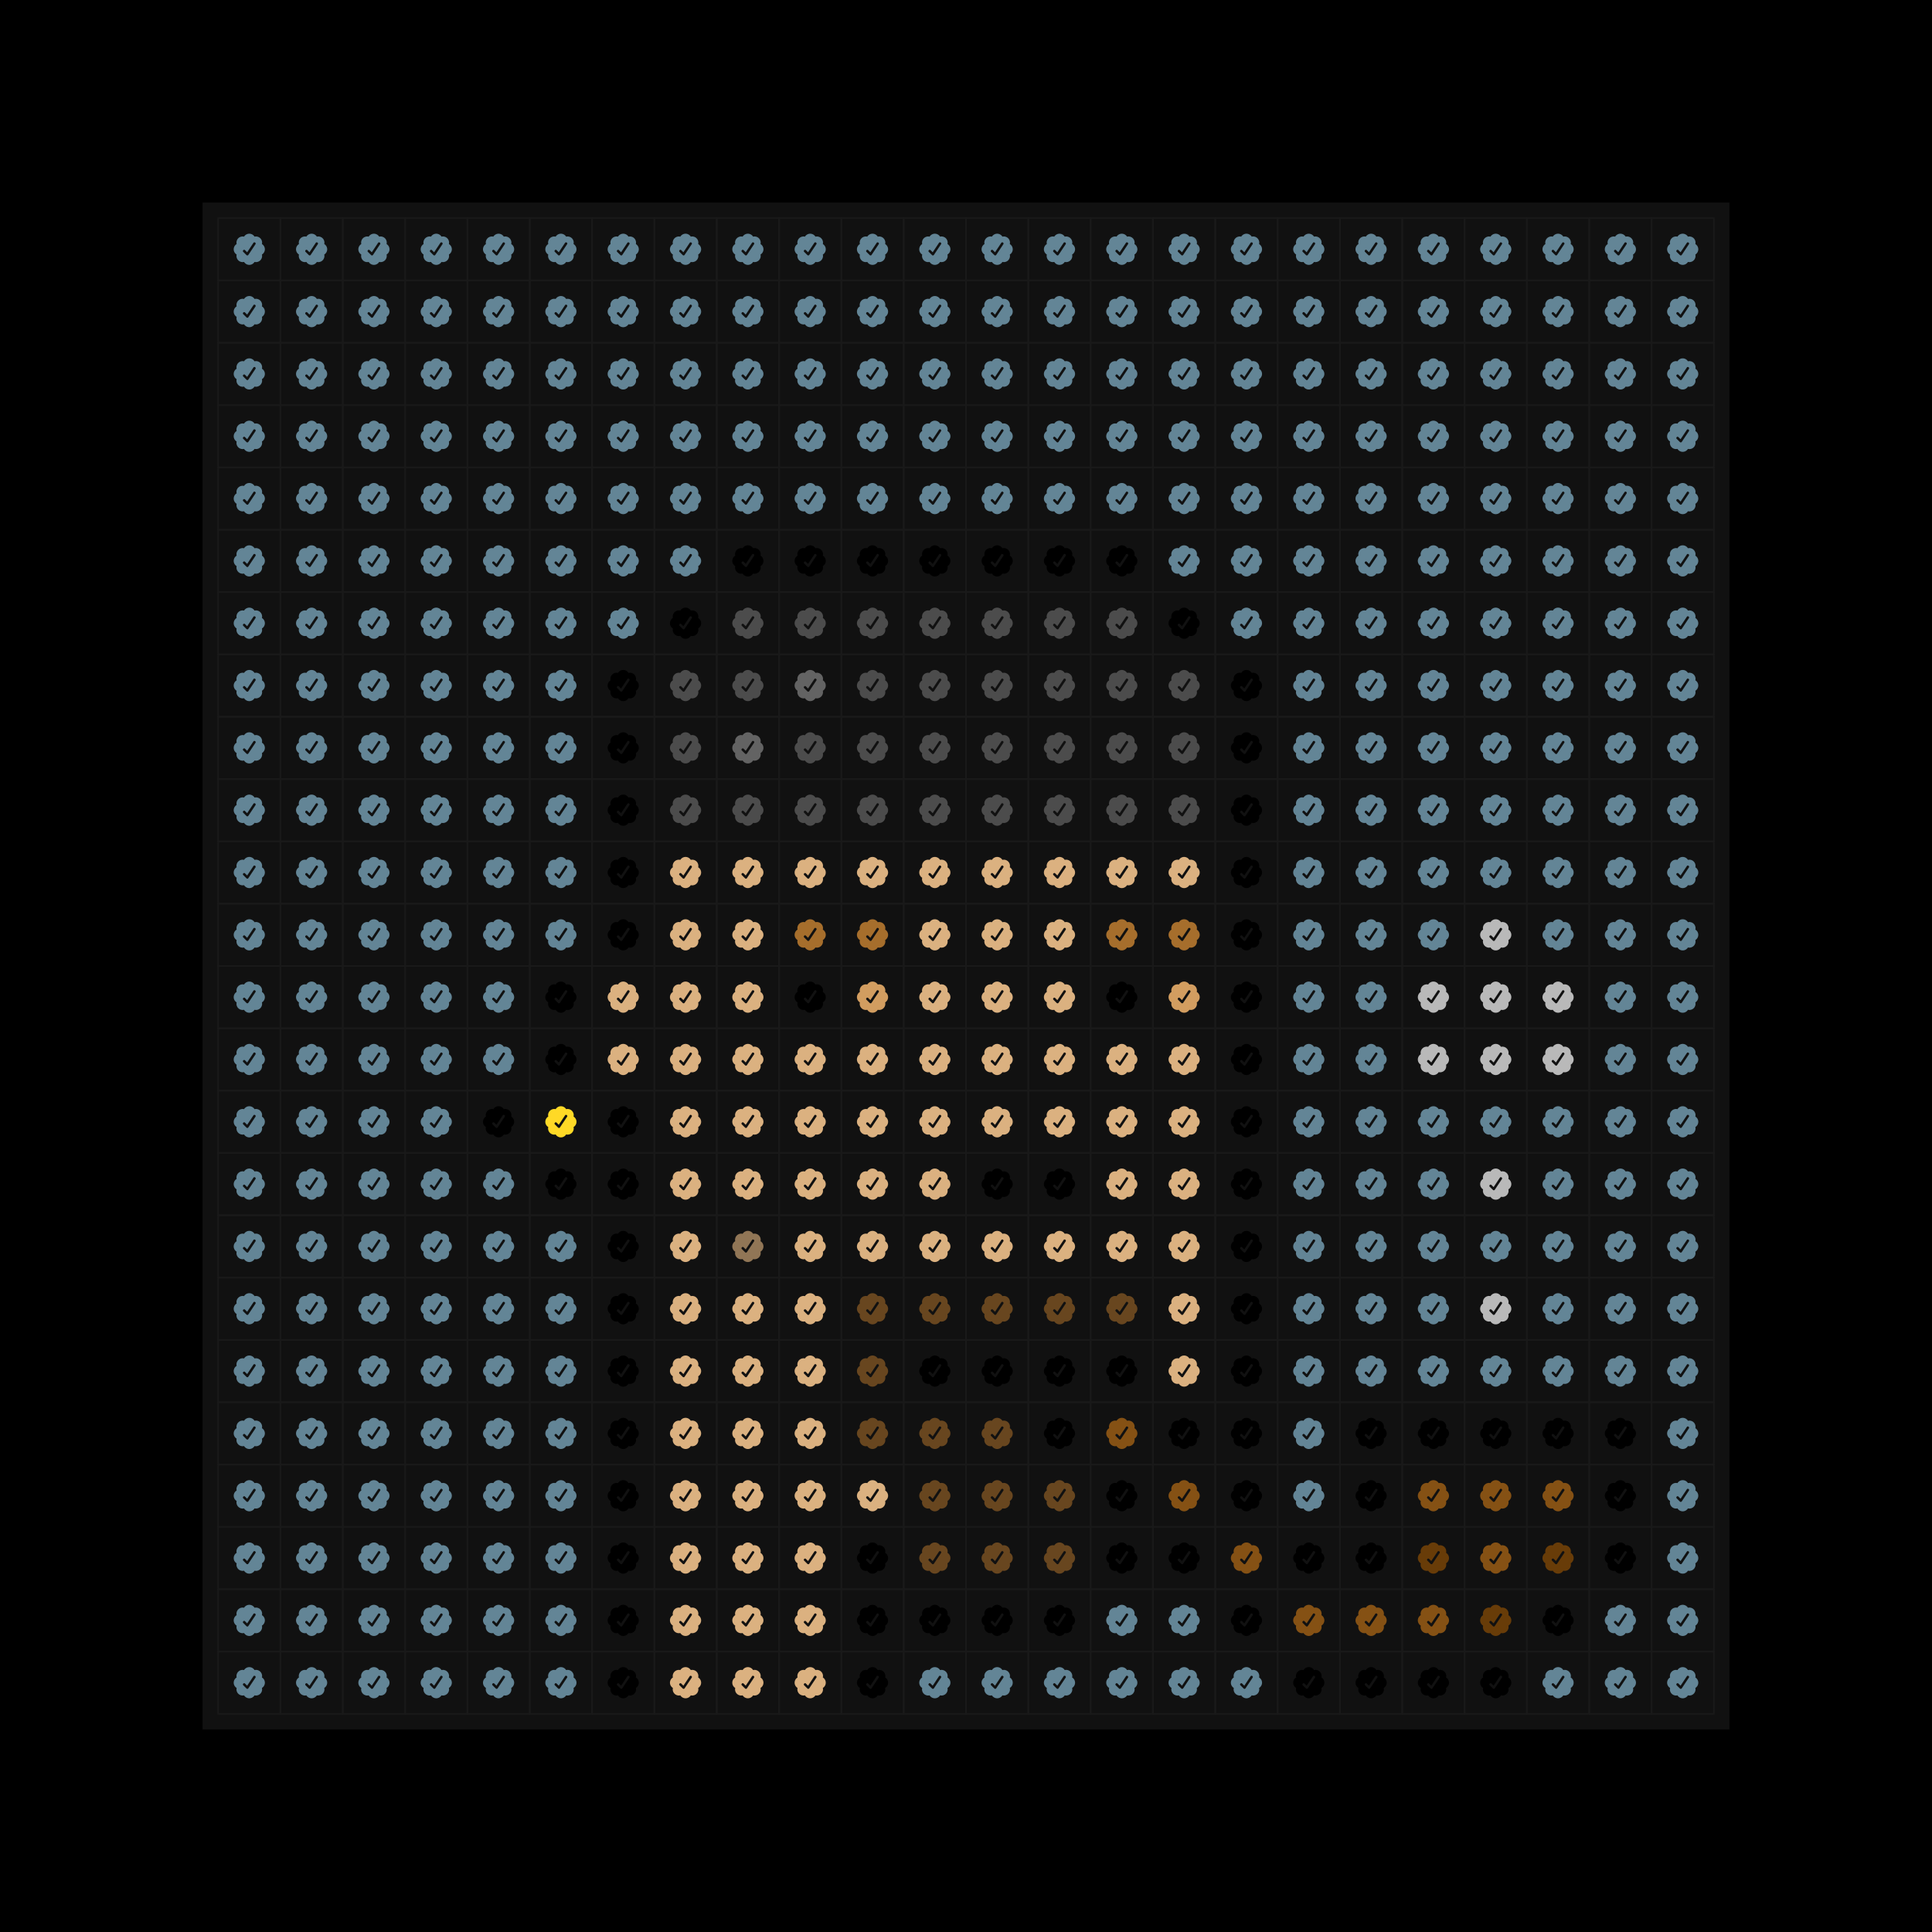
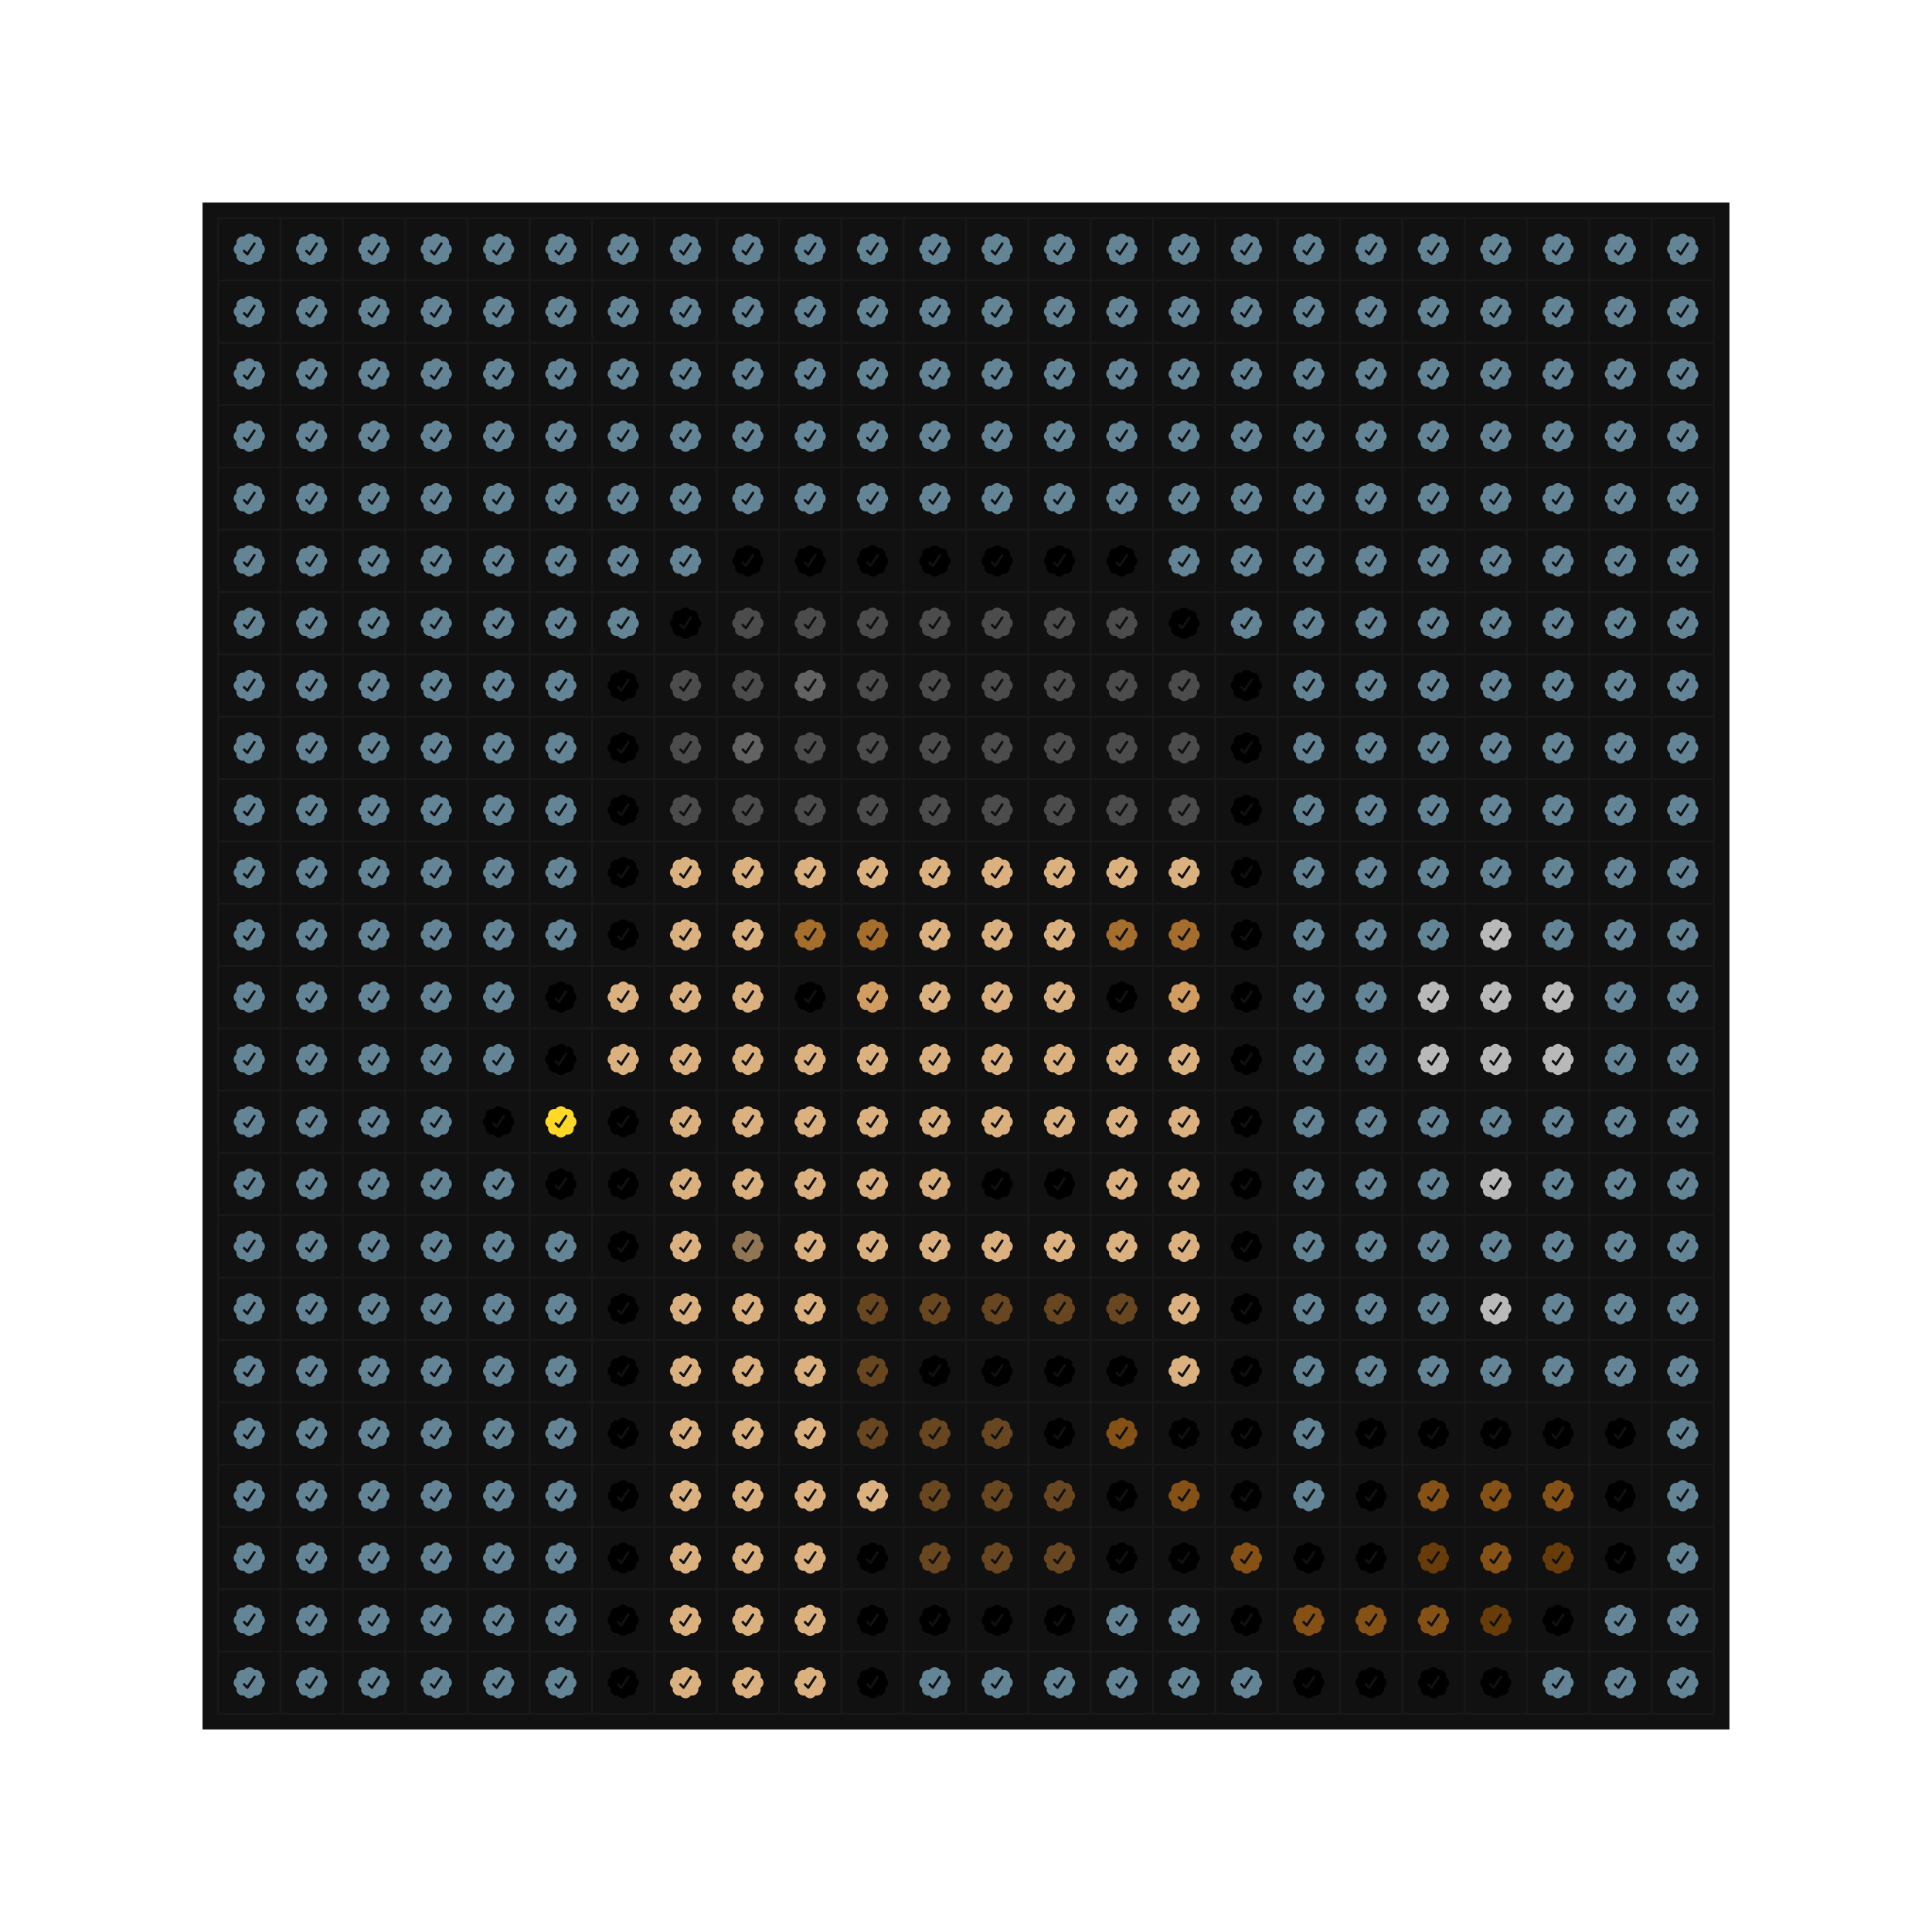
<svg xmlns="http://www.w3.org/2000/svg" width="1240" height="1240" viewBox="0 0 1240 1240" fill="none">
  <style>.v1{fill:#a59afeff} .v2{fill:#638596ff} .v3{fill:#638596ff} .v3a{fill:#638596ff;animation:col 40s ease-out 0s infinite normal both} .v4{fill:#3EB489ff} @keyframes col { 0% {fill:#638596ff} 10%,20% {fill:#a59afeff} 75%,100% {fill:#638596ff} } .d0{} .d1{animation-delay:0.5s} .d2{animation-delay:1s} .d3{animation-delay:1.5s} .d4{animation-delay:2s} .d5{animation-delay:2.5s} .d6{animation-delay:3s} .d7{animation-delay:3.5s} .d8{animation-delay:4s} .d9{animation-delay:4.5s} .d10{animation-delay:5s} .d11{animation-delay:5.5s} .d12{animation-delay:6s} .d13{animation-delay:6.5s} .d14{animation-delay:7s} .d15{animation-delay:7.5s} .d16{animation-delay:8s} .d17{animation-delay:8.5s} .d18{animation-delay:9s} .d19{animation-delay:9.5s} .d20{animation-delay:10s} .d21{animation-delay:10.5s} .d22{animation-delay:11s} .d23{animation-delay:11.5s} .d24{animation-delay:12s} .d25{animation-delay:12.5s} .d26{animation-delay:13s} .d27{animation-delay:13.5s} .d28{animation-delay:14s} .d29{animation-delay:14.5s} .d30{animation-delay:15s} .d31{animation-delay:15.5s} .d32{animation-delay:16s} .d33{animation-delay:16.5s} .d34{animation-delay:17s} .d35{animation-delay:17.5s} .d36{animation-delay:18s} .d37{animation-delay:18.5s} .d38{animation-delay:19s} .d39{animation-delay:19.5s} .d40{animation-delay:20s} .d41{animation-delay:20.5s} .d42{animation-delay:21s} .d43{animation-delay:21.5s} .d44{animation-delay:22s} .d45{animation-delay:22.5s} .d46{animation-delay:23s} .d47{animation-delay:23.5s}</style>
  <defs>
    <g id="c">
      <rect x="-2" y="-2" width="40" height="40" stroke="#191919" fill="transparent" />
      <path fill-rule="evenodd" d="M21.36 9.886A3.933 3.933 0 0 0 18 8c-1.423 0-2.67.755-3.36 1.887a3.935 3.935 0 0 0-4.753 4.753A3.933 3.933 0 0 0 8 18c0 1.423.755 2.669 1.886 3.36a3.935 3.935 0 0 0 4.753 4.753 3.933 3.933 0 0 0 4.863 1.59 3.953 3.953 0 0 0 1.858-1.589 3.935 3.935 0 0 0 4.753-4.754A3.933 3.933 0 0 0 28 18a3.933 3.933 0 0 0-1.887-3.36 3.934 3.934 0 0 0-1.042-3.711 3.934 3.934 0 0 0-3.71-1.043Zm-3.958 11.713 4.562-6.844c.566-.846-.751-1.724-1.316-.878l-4.026 6.043-1.371-1.368c-.717-.722-1.836.396-1.116 1.116l2.17 2.15a.788.788 0 0 0 1.097-.22Z" />
    </g>
  </defs>
-   <rect width="1240" height="1240" fill="black" />
  <rect x="130" y="130" width="980" height="980" fill="#111111" />
  <use href="#c" x="142" y="142" class="v3a d0" />
  <use href="#c" x="182" y="142" class="v3a d1" />
  <use href="#c" x="222" y="142" class="v3a d2" />
  <use href="#c" x="262" y="142" class="v3a d3" />
  <use href="#c" x="302" y="142" class="v3a d4" />
  <use href="#c" x="342" y="142" class="v3a d5" />
  <use href="#c" x="382" y="142" class="v3a d6" />
  <use href="#c" x="422" y="142" class="v3a d7" />
  <use href="#c" x="462" y="142" class="v3a d8" />
  <use href="#c" x="502" y="142" class="v3a d9" />
  <use href="#c" x="542" y="142" class="v3a d10" />
  <use href="#c" x="582" y="142" class="v3a d11" />
  <use href="#c" x="622" y="142" class="v3a d12" />
  <use href="#c" x="662" y="142" class="v3a d13" />
  <use href="#c" x="702" y="142" class="v3a d14" />
  <use href="#c" x="742" y="142" class="v3a d15" />
  <use href="#c" x="782" y="142" class="v3a d16" />
  <use href="#c" x="822" y="142" class="v3a d17" />
  <use href="#c" x="862" y="142" class="v3a d18" />
  <use href="#c" x="902" y="142" class="v3a d19" />
  <use href="#c" x="942" y="142" class="v3a d20" />
  <use href="#c" x="982" y="142" class="v3a d21" />
  <use href="#c" x="1022" y="142" class="v3a d22" />
  <use href="#c" x="1062" y="142" class="v3a d23" />
  <use href="#c" x="142" y="182" class="v3a d1" />
  <use href="#c" x="182" y="182" class="v3a d2" />
  <use href="#c" x="222" y="182" class="v3a d3" />
  <use href="#c" x="262" y="182" class="v3a d4" />
  <use href="#c" x="302" y="182" class="v3a d5" />
  <use href="#c" x="342" y="182" class="v3a d6" />
  <use href="#c" x="382" y="182" class="v3a d7" />
  <use href="#c" x="422" y="182" class="v3a d8" />
  <use href="#c" x="462" y="182" class="v3a d9" />
  <use href="#c" x="502" y="182" class="v3a d10" />
  <use href="#c" x="542" y="182" class="v3a d11" />
  <use href="#c" x="582" y="182" class="v3a d12" />
  <use href="#c" x="622" y="182" class="v3a d13" />
  <use href="#c" x="662" y="182" class="v3a d14" />
  <use href="#c" x="702" y="182" class="v3a d15" />
  <use href="#c" x="742" y="182" class="v3a d16" />
  <use href="#c" x="782" y="182" class="v3a d17" />
  <use href="#c" x="822" y="182" class="v3a d18" />
  <use href="#c" x="862" y="182" class="v3a d19" />
  <use href="#c" x="902" y="182" class="v3a d20" />
  <use href="#c" x="942" y="182" class="v3a d21" />
  <use href="#c" x="982" y="182" class="v3a d22" />
  <use href="#c" x="1022" y="182" class="v3a d23" />
  <use href="#c" x="1062" y="182" class="v3a d24" />
  <use href="#c" x="142" y="222" class="v3a d2" />
  <use href="#c" x="182" y="222" class="v3a d3" />
  <use href="#c" x="222" y="222" class="v3a d4" />
  <use href="#c" x="262" y="222" class="v3a d5" />
  <use href="#c" x="302" y="222" class="v3a d6" />
  <use href="#c" x="342" y="222" class="v3a d7" />
  <use href="#c" x="382" y="222" class="v3a d8" />
  <use href="#c" x="422" y="222" class="v3a d9" />
  <use href="#c" x="462" y="222" class="v3a d10" />
  <use href="#c" x="502" y="222" class="v3a d11" />
  <use href="#c" x="542" y="222" class="v3a d12" />
  <use href="#c" x="582" y="222" class="v3a d13" />
  <use href="#c" x="622" y="222" class="v3a d14" />
  <use href="#c" x="662" y="222" class="v3a d15" />
  <use href="#c" x="702" y="222" class="v3a d16" />
  <use href="#c" x="742" y="222" class="v3a d17" />
  <use href="#c" x="782" y="222" class="v3a d18" />
  <use href="#c" x="822" y="222" class="v3a d19" />
  <use href="#c" x="862" y="222" class="v3a d20" />
  <use href="#c" x="902" y="222" class="v3a d21" />
  <use href="#c" x="942" y="222" class="v3a d22" />
  <use href="#c" x="982" y="222" class="v3a d23" />
  <use href="#c" x="1022" y="222" class="v3a d24" />
  <use href="#c" x="1062" y="222" class="v3a d25" />
  <use href="#c" x="142" y="262" class="v3a d3" />
  <use href="#c" x="182" y="262" class="v3a d4" />
  <use href="#c" x="222" y="262" class="v3a d5" />
  <use href="#c" x="262" y="262" class="v3a d6" />
  <use href="#c" x="302" y="262" class="v3a d7" />
  <use href="#c" x="342" y="262" class="v3a d8" />
  <use href="#c" x="382" y="262" class="v3a d9" />
  <use href="#c" x="422" y="262" class="v3a d10" />
  <use href="#c" x="462" y="262" class="v3a d11" />
  <use href="#c" x="502" y="262" class="v3a d12" />
  <use href="#c" x="542" y="262" class="v3a d13" />
  <use href="#c" x="582" y="262" class="v3a d14" />
  <use href="#c" x="622" y="262" class="v3a d15" />
  <use href="#c" x="662" y="262" class="v3a d16" />
  <use href="#c" x="702" y="262" class="v3a d17" />
  <use href="#c" x="742" y="262" class="v3a d18" />
  <use href="#c" x="782" y="262" class="v3a d19" />
  <use href="#c" x="822" y="262" class="v3a d20" />
  <use href="#c" x="862" y="262" class="v3a d21" />
  <use href="#c" x="902" y="262" class="v3a d22" />
  <use href="#c" x="942" y="262" class="v3a d23" />
  <use href="#c" x="982" y="262" class="v3a d24" />
  <use href="#c" x="1022" y="262" class="v3a d25" />
  <use href="#c" x="1062" y="262" class="v3a d26" />
  <use href="#c" x="142" y="302" class="v3a d4" />
  <use href="#c" x="182" y="302" class="v3a d5" />
  <use href="#c" x="222" y="302" class="v3a d6" />
  <use href="#c" x="262" y="302" class="v3a d7" />
  <use href="#c" x="302" y="302" class="v3a d8" />
  <use href="#c" x="342" y="302" class="v3a d9" />
  <use href="#c" x="382" y="302" class="v3a d10" />
  <use href="#c" x="422" y="302" class="v3a d11" />
  <use href="#c" x="462" y="302" class="v3a d12" />
  <use href="#c" x="502" y="302" class="v3a d13" />
  <use href="#c" x="542" y="302" class="v3a d14" />
  <use href="#c" x="582" y="302" class="v3a d15" />
  <use href="#c" x="622" y="302" class="v3a d16" />
  <use href="#c" x="662" y="302" class="v3a d17" />
  <use href="#c" x="702" y="302" class="v3a d18" />
  <use href="#c" x="742" y="302" class="v3a d19" />
  <use href="#c" x="782" y="302" class="v3a d20" />
  <use href="#c" x="822" y="302" class="v3a d21" />
  <use href="#c" x="862" y="302" class="v3a d22" />
  <use href="#c" x="902" y="302" class="v3a d23" />
  <use href="#c" x="942" y="302" class="v3a d24" />
  <use href="#c" x="982" y="302" class="v3a d25" />
  <use href="#c" x="1022" y="302" class="v3a d26" />
  <use href="#c" x="1062" y="302" class="v3a d27" />
  <use href="#c" x="142" y="342" class="v3a d5" />
  <use href="#c" x="182" y="342" class="v3a d6" />
  <use href="#c" x="222" y="342" class="v3a d7" />
  <use href="#c" x="262" y="342" class="v3a d8" />
  <use href="#c" x="302" y="342" class="v3a d9" />
  <use href="#c" x="342" y="342" class="v3a d10" />
  <use href="#c" x="382" y="342" class="v3a d11" />
  <use href="#c" x="422" y="342" class="v3a d12" />
  <use href="#c" x="462" y="342" fill="#000000ff" />
  <use href="#c" x="502" y="342" fill="#000000ff" />
  <use href="#c" x="542" y="342" fill="#000000ff" />
  <use href="#c" x="582" y="342" fill="#000000ff" />
  <use href="#c" x="622" y="342" fill="#000000ff" />
  <use href="#c" x="662" y="342" fill="#000000ff" />
  <use href="#c" x="702" y="342" fill="#000000ff" />
  <use href="#c" x="742" y="342" class="v3a d20" />
  <use href="#c" x="782" y="342" class="v3a d21" />
  <use href="#c" x="822" y="342" class="v3a d22" />
  <use href="#c" x="862" y="342" class="v3a d23" />
  <use href="#c" x="902" y="342" class="v3a d24" />
  <use href="#c" x="942" y="342" class="v3a d25" />
  <use href="#c" x="982" y="342" class="v3a d26" />
  <use href="#c" x="1022" y="342" class="v3a d27" />
  <use href="#c" x="1062" y="342" class="v3a d28" />
  <use href="#c" x="142" y="382" class="v3a d6" />
  <use href="#c" x="182" y="382" class="v3a d7" />
  <use href="#c" x="222" y="382" class="v3a d8" />
  <use href="#c" x="262" y="382" class="v3a d9" />
  <use href="#c" x="302" y="382" class="v3a d10" />
  <use href="#c" x="342" y="382" class="v3a d11" />
  <use href="#c" x="382" y="382" class="v3a d12" />
  <use href="#c" x="422" y="382" fill="#000000ff" />
  <use href="#c" x="462" y="382" fill="#4c4c4cff" />
  <use href="#c" x="502" y="382" fill="#4c4c4cff" />
  <use href="#c" x="542" y="382" fill="#4c4c4cff" />
  <use href="#c" x="582" y="382" fill="#4c4c4cff" />
  <use href="#c" x="622" y="382" fill="#4c4c4cff" />
  <use href="#c" x="662" y="382" fill="#4c4c4cff" />
  <use href="#c" x="702" y="382" fill="#4c4c4cff" />
  <use href="#c" x="742" y="382" fill="#000000ff" />
  <use href="#c" x="782" y="382" class="v3a d22" />
  <use href="#c" x="822" y="382" class="v3a d23" />
  <use href="#c" x="862" y="382" class="v3a d24" />
  <use href="#c" x="902" y="382" class="v3a d25" />
  <use href="#c" x="942" y="382" class="v3a d26" />
  <use href="#c" x="982" y="382" class="v3a d27" />
  <use href="#c" x="1022" y="382" class="v3a d28" />
  <use href="#c" x="1062" y="382" class="v3a d29" />
  <use href="#c" x="142" y="422" class="v3a d7" />
  <use href="#c" x="182" y="422" class="v3a d8" />
  <use href="#c" x="222" y="422" class="v3a d9" />
  <use href="#c" x="262" y="422" class="v3a d10" />
  <use href="#c" x="302" y="422" class="v3a d11" />
  <use href="#c" x="342" y="422" class="v3a d12" />
  <use href="#c" x="382" y="422" fill="#000000ff" />
  <use href="#c" x="422" y="422" fill="#4c4c4cff" />
  <use href="#c" x="462" y="422" fill="#4c4c4cff" />
  <use href="#c" x="502" y="422" fill="#636363ff" />
  <use href="#c" x="542" y="422" fill="#4c4c4cff" />
  <use href="#c" x="582" y="422" fill="#4c4c4cff" />
  <use href="#c" x="622" y="422" fill="#4c4c4cff" />
  <use href="#c" x="662" y="422" fill="#4c4c4cff" />
  <use href="#c" x="702" y="422" fill="#4c4c4cff" />
  <use href="#c" x="742" y="422" fill="#4c4c4cff" />
  <use href="#c" x="782" y="422" fill="#000000ff" />
  <use href="#c" x="822" y="422" class="v3a d24" />
  <use href="#c" x="862" y="422" class="v3a d25" />
  <use href="#c" x="902" y="422" class="v3a d26" />
  <use href="#c" x="942" y="422" class="v3a d27" />
  <use href="#c" x="982" y="422" class="v3a d28" />
  <use href="#c" x="1022" y="422" class="v3a d29" />
  <use href="#c" x="1062" y="422" class="v3a d30" />
  <use href="#c" x="142" y="462" class="v3a d8" />
  <use href="#c" x="182" y="462" class="v3a d9" />
  <use href="#c" x="222" y="462" class="v3a d10" />
  <use href="#c" x="262" y="462" class="v3a d11" />
  <use href="#c" x="302" y="462" class="v3a d12" />
  <use href="#c" x="342" y="462" class="v3a d13" />
  <use href="#c" x="382" y="462" fill="#000000ff" />
  <use href="#c" x="422" y="462" fill="#4c4c4cff" />
  <use href="#c" x="462" y="462" fill="#636363ff" />
  <use href="#c" x="502" y="462" fill="#4c4c4cff" />
  <use href="#c" x="542" y="462" fill="#4c4c4cff" />
  <use href="#c" x="582" y="462" fill="#4c4c4cff" />
  <use href="#c" x="622" y="462" fill="#4c4c4cff" />
  <use href="#c" x="662" y="462" fill="#4c4c4cff" />
  <use href="#c" x="702" y="462" fill="#4c4c4cff" />
  <use href="#c" x="742" y="462" fill="#4c4c4cff" />
  <use href="#c" x="782" y="462" fill="#000000ff" />
  <use href="#c" x="822" y="462" class="v3a d25" />
  <use href="#c" x="862" y="462" class="v3a d26" />
  <use href="#c" x="902" y="462" class="v3a d27" />
  <use href="#c" x="942" y="462" class="v3a d28" />
  <use href="#c" x="982" y="462" class="v3a d29" />
  <use href="#c" x="1022" y="462" class="v3a d30" />
  <use href="#c" x="1062" y="462" class="v3a d31" />
  <use href="#c" x="142" y="502" class="v3a d9" />
  <use href="#c" x="182" y="502" class="v3a d10" />
  <use href="#c" x="222" y="502" class="v3a d11" />
  <use href="#c" x="262" y="502" class="v3a d12" />
  <use href="#c" x="302" y="502" class="v3a d13" />
  <use href="#c" x="342" y="502" class="v3a d14" />
  <use href="#c" x="382" y="502" fill="#000000ff" />
  <use href="#c" x="422" y="502" fill="#4c4c4cff" />
  <use href="#c" x="462" y="502" fill="#4c4c4cff" />
  <use href="#c" x="502" y="502" fill="#4c4c4cff" />
  <use href="#c" x="542" y="502" fill="#4c4c4cff" />
  <use href="#c" x="582" y="502" fill="#4c4c4cff" />
  <use href="#c" x="622" y="502" fill="#4c4c4cff" />
  <use href="#c" x="662" y="502" fill="#4c4c4cff" />
  <use href="#c" x="702" y="502" fill="#4c4c4cff" />
  <use href="#c" x="742" y="502" fill="#4c4c4cff" />
  <use href="#c" x="782" y="502" fill="#000000ff" />
  <use href="#c" x="822" y="502" class="v3a d26" />
  <use href="#c" x="862" y="502" class="v3a d27" />
  <use href="#c" x="902" y="502" class="v3a d28" />
  <use href="#c" x="942" y="502" class="v3a d29" />
  <use href="#c" x="982" y="502" class="v3a d30" />
  <use href="#c" x="1022" y="502" class="v3a d31" />
  <use href="#c" x="1062" y="502" class="v3a d32" />
  <use href="#c" x="142" y="542" class="v3a d10" />
  <use href="#c" x="182" y="542" class="v3a d11" />
  <use href="#c" x="222" y="542" class="v3a d12" />
  <use href="#c" x="262" y="542" class="v3a d13" />
  <use href="#c" x="302" y="542" class="v3a d14" />
  <use href="#c" x="342" y="542" class="v3a d15" />
  <use href="#c" x="382" y="542" fill="#000000ff" />
  <use href="#c" x="422" y="542" fill="#dbb180ff" />
  <use href="#c" x="462" y="542" fill="#dbb180ff" />
  <use href="#c" x="502" y="542" fill="#dbb180ff" />
  <use href="#c" x="542" y="542" fill="#dbb180ff" />
  <use href="#c" x="582" y="542" fill="#dbb180ff" />
  <use href="#c" x="622" y="542" fill="#dbb180ff" />
  <use href="#c" x="662" y="542" fill="#dbb180ff" />
  <use href="#c" x="702" y="542" fill="#dbb180ff" />
  <use href="#c" x="742" y="542" fill="#dbb180ff" />
  <use href="#c" x="782" y="542" fill="#000000ff" />
  <use href="#c" x="822" y="542" class="v3a d27" />
  <use href="#c" x="862" y="542" class="v3a d28" />
  <use href="#c" x="902" y="542" class="v3a d29" />
  <use href="#c" x="942" y="542" class="v3a d30" />
  <use href="#c" x="982" y="542" class="v3a d31" />
  <use href="#c" x="1022" y="542" class="v3a d32" />
  <use href="#c" x="1062" y="542" class="v3a d33" />
  <use href="#c" x="142" y="582" class="v3a d11" />
  <use href="#c" x="182" y="582" class="v3a d12" />
  <use href="#c" x="222" y="582" class="v3a d13" />
  <use href="#c" x="262" y="582" class="v3a d14" />
  <use href="#c" x="302" y="582" class="v3a d15" />
  <use href="#c" x="342" y="582" class="v3a d16" />
  <use href="#c" x="382" y="582" fill="#000000ff" />
  <use href="#c" x="422" y="582" fill="#dbb180ff" />
  <use href="#c" x="462" y="582" fill="#dbb180ff" />
  <use href="#c" x="502" y="582" fill="#a66e2cff" />
  <use href="#c" x="542" y="582" fill="#a66e2cff" />
  <use href="#c" x="582" y="582" fill="#dbb180ff" />
  <use href="#c" x="622" y="582" fill="#dbb180ff" />
  <use href="#c" x="662" y="582" fill="#dbb180ff" />
  <use href="#c" x="702" y="582" fill="#a66e2cff" />
  <use href="#c" x="742" y="582" fill="#a66e2cff" />
  <use href="#c" x="782" y="582" fill="#000000ff" />
  <use href="#c" x="822" y="582" class="v3a d28" />
  <use href="#c" x="862" y="582" class="v3a d29" />
  <use href="#c" x="902" y="582" class="v3a d30" />
  <use href="#c" x="942" y="582" fill="#b9b9b980" />
  <use href="#c" x="982" y="582" class="v3a d32" />
  <use href="#c" x="1022" y="582" class="v3a d33" />
  <use href="#c" x="1062" y="582" class="v3a d34" />
  <use href="#c" x="142" y="622" class="v3a d12" />
  <use href="#c" x="182" y="622" class="v3a d13" />
  <use href="#c" x="222" y="622" class="v3a d14" />
  <use href="#c" x="262" y="622" class="v3a d15" />
  <use href="#c" x="302" y="622" class="v3a d16" />
  <use href="#c" x="342" y="622" fill="#000000ff" />
  <use href="#c" x="382" y="622" fill="#dbb180ff" />
  <use href="#c" x="422" y="622" fill="#dbb180ff" />
  <use href="#c" x="462" y="622" fill="#dbb180ff" />
  <use href="#c" x="502" y="622" fill="#000000ff" />
  <use href="#c" x="542" y="622" fill="#d29d60ff" />
  <use href="#c" x="582" y="622" fill="#dbb180ff" />
  <use href="#c" x="622" y="622" fill="#dbb180ff" />
  <use href="#c" x="662" y="622" fill="#dbb180ff" />
  <use href="#c" x="702" y="622" fill="#000000ff" />
  <use href="#c" x="742" y="622" fill="#d29d60ff" />
  <use href="#c" x="782" y="622" fill="#000000ff" />
  <use href="#c" x="822" y="622" class="v3a d29" />
  <use href="#c" x="862" y="622" class="v3a d30" />
  <use href="#c" x="902" y="622" fill="#b9b9b980" />
  <use href="#c" x="942" y="622" fill="#b9b9b980" />
  <use href="#c" x="982" y="622" fill="#b9b9b980" />
  <use href="#c" x="1022" y="622" class="v3a d34" />
  <use href="#c" x="1062" y="622" class="v3a d35" />
  <use href="#c" x="142" y="662" class="v3a d13" />
  <use href="#c" x="182" y="662" class="v3a d14" />
  <use href="#c" x="222" y="662" class="v3a d15" />
  <use href="#c" x="262" y="662" class="v3a d16" />
  <use href="#c" x="302" y="662" class="v3a d17" />
  <use href="#c" x="342" y="662" fill="#000000ff" />
  <use href="#c" x="382" y="662" fill="#dbb180ff" />
  <use href="#c" x="422" y="662" fill="#dbb180ff" />
  <use href="#c" x="462" y="662" fill="#dbb180ff" />
  <use href="#c" x="502" y="662" fill="#dbb180ff" />
  <use href="#c" x="542" y="662" fill="#dbb180ff" />
  <use href="#c" x="582" y="662" fill="#dbb180ff" />
  <use href="#c" x="622" y="662" fill="#dbb180ff" />
  <use href="#c" x="662" y="662" fill="#dbb180ff" />
  <use href="#c" x="702" y="662" fill="#dbb180ff" />
  <use href="#c" x="742" y="662" fill="#dbb180ff" />
  <use href="#c" x="782" y="662" fill="#000000ff" />
  <use href="#c" x="822" y="662" class="v3a d30" />
  <use href="#c" x="862" y="662" class="v3a d31" />
  <use href="#c" x="902" y="662" fill="#b9b9b980" />
  <use href="#c" x="942" y="662" fill="#b9b9b980" />
  <use href="#c" x="982" y="662" fill="#b9b9b980" />
  <use href="#c" x="1022" y="662" class="v3a d35" />
  <use href="#c" x="1062" y="662" class="v3a d36" />
  <use href="#c" x="142" y="702" class="v3a d14" />
  <use href="#c" x="182" y="702" class="v3a d15" />
  <use href="#c" x="222" y="702" class="v3a d16" />
  <use href="#c" x="262" y="702" class="v3a d17" />
  <use href="#c" x="302" y="702" fill="#000000ff" />
  <use href="#c" x="342" y="702" fill="#ffd926ff" />
  <use href="#c" x="382" y="702" fill="#000000ff" />
  <use href="#c" x="422" y="702" fill="#dbb180ff" />
  <use href="#c" x="462" y="702" fill="#dbb180ff" />
  <use href="#c" x="502" y="702" fill="#dbb180ff" />
  <use href="#c" x="542" y="702" fill="#dbb180ff" />
  <use href="#c" x="582" y="702" fill="#dbb180ff" />
  <use href="#c" x="622" y="702" fill="#dbb180ff" />
  <use href="#c" x="662" y="702" fill="#dbb180ff" />
  <use href="#c" x="702" y="702" fill="#dbb180ff" />
  <use href="#c" x="742" y="702" fill="#dbb180ff" />
  <use href="#c" x="782" y="702" fill="#000000ff" />
  <use href="#c" x="822" y="702" class="v3a d31" />
  <use href="#c" x="862" y="702" class="v3a d32" />
  <use href="#c" x="902" y="702" class="v3a d33" />
  <use href="#c" x="942" y="702" class="v3a d34" />
  <use href="#c" x="982" y="702" class="v3a d35" />
  <use href="#c" x="1022" y="702" class="v3a d36" />
  <use href="#c" x="1062" y="702" class="v3a d37" />
  <use href="#c" x="142" y="742" class="v3a d15" />
  <use href="#c" x="182" y="742" class="v3a d16" />
  <use href="#c" x="222" y="742" class="v3a d17" />
  <use href="#c" x="262" y="742" class="v3a d18" />
  <use href="#c" x="302" y="742" class="v3a d19" />
  <use href="#c" x="342" y="742" fill="#000000ff" />
  <use href="#c" x="382" y="742" fill="#000000ff" />
  <use href="#c" x="422" y="742" fill="#dbb180ff" />
  <use href="#c" x="462" y="742" fill="#dbb180ff" />
  <use href="#c" x="502" y="742" fill="#dbb180ff" />
  <use href="#c" x="542" y="742" fill="#dbb180ff" />
  <use href="#c" x="582" y="742" fill="#dbb180ff" />
  <use href="#c" x="622" y="742" fill="#000000ff" />
  <use href="#c" x="662" y="742" fill="#000000ff" />
  <use href="#c" x="702" y="742" fill="#dbb180ff" />
  <use href="#c" x="742" y="742" fill="#dbb180ff" />
  <use href="#c" x="782" y="742" fill="#000000ff" />
  <use href="#c" x="822" y="742" class="v3a d32" />
  <use href="#c" x="862" y="742" class="v3a d33" />
  <use href="#c" x="902" y="742" class="v3a d34" />
  <use href="#c" x="942" y="742" fill="#b9b9b980" />
  <use href="#c" x="982" y="742" class="v3a d36" />
  <use href="#c" x="1022" y="742" class="v3a d37" />
  <use href="#c" x="1062" y="742" class="v3a d38" />
  <use href="#c" x="142" y="782" class="v3a d16" />
  <use href="#c" x="182" y="782" class="v3a d17" />
  <use href="#c" x="222" y="782" class="v3a d18" />
  <use href="#c" x="262" y="782" class="v3a d19" />
  <use href="#c" x="302" y="782" class="v3a d20" />
  <use href="#c" x="342" y="782" class="v3a d21" />
  <use href="#c" x="382" y="782" fill="#000000ff" />
  <use href="#c" x="422" y="782" fill="#dbb180ff" />
  <use href="#c" x="462" y="782" fill="#917656ff" />
  <use href="#c" x="502" y="782" fill="#dbb180ff" />
  <use href="#c" x="542" y="782" fill="#dbb180ff" />
  <use href="#c" x="582" y="782" fill="#dbb180ff" />
  <use href="#c" x="622" y="782" fill="#dbb180ff" />
  <use href="#c" x="662" y="782" fill="#dbb180ff" />
  <use href="#c" x="702" y="782" fill="#dbb180ff" />
  <use href="#c" x="742" y="782" fill="#dbb180ff" />
  <use href="#c" x="782" y="782" fill="#000000ff" />
  <use href="#c" x="822" y="782" class="v3a d33" />
  <use href="#c" x="862" y="782" class="v3a d34" />
  <use href="#c" x="902" y="782" class="v3a d35" />
  <use href="#c" x="942" y="782" class="v3a d36" />
  <use href="#c" x="982" y="782" class="v3a d37" />
  <use href="#c" x="1022" y="782" class="v3a d38" />
  <use href="#c" x="1062" y="782" class="v3a d39" />
  <use href="#c" x="142" y="822" class="v3a d17" />
  <use href="#c" x="182" y="822" class="v3a d18" />
  <use href="#c" x="222" y="822" class="v3a d19" />
  <use href="#c" x="262" y="822" class="v3a d20" />
  <use href="#c" x="302" y="822" class="v3a d21" />
  <use href="#c" x="342" y="822" class="v3a d22" />
  <use href="#c" x="382" y="822" fill="#000000ff" />
  <use href="#c" x="422" y="822" fill="#dbb180ff" />
  <use href="#c" x="462" y="822" fill="#dbb180ff" />
  <use href="#c" x="502" y="822" fill="#dbb180ff" />
  <use href="#c" x="542" y="822" fill="#68461fff" />
  <use href="#c" x="582" y="822" fill="#68461fff" />
  <use href="#c" x="622" y="822" fill="#68461fff" />
  <use href="#c" x="662" y="822" fill="#68461fff" />
  <use href="#c" x="702" y="822" fill="#68461fff" />
  <use href="#c" x="742" y="822" fill="#dbb180ff" />
  <use href="#c" x="782" y="822" fill="#000000ff" />
  <use href="#c" x="822" y="822" class="v3a d34" />
  <use href="#c" x="862" y="822" class="v3a d35" />
  <use href="#c" x="902" y="822" class="v3a d36" />
  <use href="#c" x="942" y="822" fill="#b9b9b980" />
  <use href="#c" x="982" y="822" class="v3a d38" />
  <use href="#c" x="1022" y="822" class="v3a d39" />
  <use href="#c" x="1062" y="822" class="v3a d40" />
  <use href="#c" x="142" y="862" class="v3a d18" />
  <use href="#c" x="182" y="862" class="v3a d19" />
  <use href="#c" x="222" y="862" class="v3a d20" />
  <use href="#c" x="262" y="862" class="v3a d21" />
  <use href="#c" x="302" y="862" class="v3a d22" />
  <use href="#c" x="342" y="862" class="v3a d23" />
  <use href="#c" x="382" y="862" fill="#000000ff" />
  <use href="#c" x="422" y="862" fill="#dbb180ff" />
  <use href="#c" x="462" y="862" fill="#dbb180ff" />
  <use href="#c" x="502" y="862" fill="#dbb180ff" />
  <use href="#c" x="542" y="862" fill="#68461fff" />
  <use href="#c" x="582" y="862" fill="#000000ff" />
  <use href="#c" x="622" y="862" fill="#000000ff" />
  <use href="#c" x="662" y="862" fill="#000000ff" />
  <use href="#c" x="702" y="862" fill="#000000ff" />
  <use href="#c" x="742" y="862" fill="#dbb180ff" />
  <use href="#c" x="782" y="862" fill="#000000ff" />
  <use href="#c" x="822" y="862" class="v3a d35" />
  <use href="#c" x="862" y="862" class="v3a d36" />
  <use href="#c" x="902" y="862" class="v3a d37" />
  <use href="#c" x="942" y="862" class="v3a d38" />
  <use href="#c" x="982" y="862" class="v3a d39" />
  <use href="#c" x="1022" y="862" class="v3a d40" />
  <use href="#c" x="1062" y="862" class="v3a d41" />
  <use href="#c" x="142" y="902" class="v3a d19" />
  <use href="#c" x="182" y="902" class="v3a d20" />
  <use href="#c" x="222" y="902" class="v3a d21" />
  <use href="#c" x="262" y="902" class="v3a d22" />
  <use href="#c" x="302" y="902" class="v3a d23" />
  <use href="#c" x="342" y="902" class="v3a d24" />
  <use href="#c" x="382" y="902" fill="#000000ff" />
  <use href="#c" x="422" y="902" fill="#dbb180ff" />
  <use href="#c" x="462" y="902" fill="#dbb180ff" />
  <use href="#c" x="502" y="902" fill="#dbb180ff" />
  <use href="#c" x="542" y="902" fill="#68461fff" />
  <use href="#c" x="582" y="902" fill="#68461fff" />
  <use href="#c" x="622" y="902" fill="#68461fff" />
  <use href="#c" x="662" y="902" fill="#000000ff" />
  <use href="#c" x="702" y="902" fill="#855114ff" />
  <use href="#c" x="742" y="902" fill="#000000ff" />
  <use href="#c" x="782" y="902" fill="#000000ff" />
  <use href="#c" x="822" y="902" class="v3a d36" />
  <use href="#c" x="862" y="902" fill="#000000ff" />
  <use href="#c" x="902" y="902" fill="#000000ff" />
  <use href="#c" x="942" y="902" fill="#000000ff" />
  <use href="#c" x="982" y="902" fill="#000000ff" />
  <use href="#c" x="1022" y="902" fill="#000000ff" />
  <use href="#c" x="1062" y="902" class="v3a d42" />
  <use href="#c" x="142" y="942" class="v3a d20" />
  <use href="#c" x="182" y="942" class="v3a d21" />
  <use href="#c" x="222" y="942" class="v3a d22" />
  <use href="#c" x="262" y="942" class="v3a d23" />
  <use href="#c" x="302" y="942" class="v3a d24" />
  <use href="#c" x="342" y="942" class="v3a d25" />
  <use href="#c" x="382" y="942" fill="#000000ff" />
  <use href="#c" x="422" y="942" fill="#dbb180ff" />
  <use href="#c" x="462" y="942" fill="#dbb180ff" />
  <use href="#c" x="502" y="942" fill="#dbb180ff" />
  <use href="#c" x="542" y="942" fill="#dbb180ff" />
  <use href="#c" x="582" y="942" fill="#68461fff" />
  <use href="#c" x="622" y="942" fill="#68461fff" />
  <use href="#c" x="662" y="942" fill="#68461fff" />
  <use href="#c" x="702" y="942" fill="#000000ff" />
  <use href="#c" x="742" y="942" fill="#855114ff" />
  <use href="#c" x="782" y="942" fill="#000000ff" />
  <use href="#c" x="822" y="942" class="v3a d37" />
  <use href="#c" x="862" y="942" fill="#000000ff" />
  <use href="#c" x="902" y="942" fill="#855114ff" />
  <use href="#c" x="942" y="942" fill="#855114ff" />
  <use href="#c" x="982" y="942" fill="#855114ff" />
  <use href="#c" x="1022" y="942" fill="#000000ff" />
  <use href="#c" x="1062" y="942" class="v3a d43" />
  <use href="#c" x="142" y="982" class="v3a d21" />
  <use href="#c" x="182" y="982" class="v3a d22" />
  <use href="#c" x="222" y="982" class="v3a d23" />
  <use href="#c" x="262" y="982" class="v3a d24" />
  <use href="#c" x="302" y="982" class="v3a d25" />
  <use href="#c" x="342" y="982" class="v3a d26" />
  <use href="#c" x="382" y="982" fill="#000000ff" />
  <use href="#c" x="422" y="982" fill="#dbb180ff" />
  <use href="#c" x="462" y="982" fill="#dbb180ff" />
  <use href="#c" x="502" y="982" fill="#dbb180ff" />
  <use href="#c" x="542" y="982" fill="#000000ff" />
  <use href="#c" x="582" y="982" fill="#68461fff" />
  <use href="#c" x="622" y="982" fill="#68461fff" />
  <use href="#c" x="662" y="982" fill="#68461fff" />
  <use href="#c" x="702" y="982" fill="#000000ff" />
  <use href="#c" x="742" y="982" fill="#000000ff" />
  <use href="#c" x="782" y="982" fill="#855114ff" />
  <use href="#c" x="822" y="982" fill="#000000ff" />
  <use href="#c" x="862" y="982" fill="#000000ff" />
  <use href="#c" x="902" y="982" fill="#683c08ff" />
  <use href="#c" x="942" y="982" fill="#855114ff" />
  <use href="#c" x="982" y="982" fill="#683c08ff" />
  <use href="#c" x="1022" y="982" fill="#000000ff" />
  <use href="#c" x="1062" y="982" class="v3a d44" />
  <use href="#c" x="142" y="1022" class="v3a d22" />
  <use href="#c" x="182" y="1022" class="v3a d23" />
  <use href="#c" x="222" y="1022" class="v3a d24" />
  <use href="#c" x="262" y="1022" class="v3a d25" />
  <use href="#c" x="302" y="1022" class="v3a d26" />
  <use href="#c" x="342" y="1022" class="v3a d27" />
  <use href="#c" x="382" y="1022" fill="#000000ff" />
  <use href="#c" x="422" y="1022" fill="#dbb180ff" />
  <use href="#c" x="462" y="1022" fill="#dbb180ff" />
  <use href="#c" x="502" y="1022" fill="#dbb180ff" />
  <use href="#c" x="542" y="1022" fill="#000000ff" />
  <use href="#c" x="582" y="1022" fill="#000000ff" />
  <use href="#c" x="622" y="1022" fill="#000000ff" />
  <use href="#c" x="662" y="1022" fill="#000000ff" />
  <use href="#c" x="702" y="1022" class="v3a d36" />
  <use href="#c" x="742" y="1022" class="v3a d37" />
  <use href="#c" x="782" y="1022" fill="#000000ff" />
  <use href="#c" x="822" y="1022" fill="#855114ff" />
  <use href="#c" x="862" y="1022" fill="#855114ff" />
  <use href="#c" x="902" y="1022" fill="#855114ff" />
  <use href="#c" x="942" y="1022" fill="#683c08ff" />
  <use href="#c" x="982" y="1022" fill="#000000ff" />
  <use href="#c" x="1022" y="1022" class="v3a d44" />
  <use href="#c" x="1062" y="1022" class="v3a d45" />
  <use href="#c" x="142" y="1062" class="v3a d23" />
  <use href="#c" x="182" y="1062" class="v3a d24" />
  <use href="#c" x="222" y="1062" class="v3a d25" />
  <use href="#c" x="262" y="1062" class="v3a d26" />
  <use href="#c" x="302" y="1062" class="v3a d27" />
  <use href="#c" x="342" y="1062" class="v3a d28" />
  <use href="#c" x="382" y="1062" fill="#000000ff" />
  <use href="#c" x="422" y="1062" fill="#dbb180ff" />
  <use href="#c" x="462" y="1062" fill="#dbb180ff" />
  <use href="#c" x="502" y="1062" fill="#dbb180ff" />
  <use href="#c" x="542" y="1062" fill="#000000ff" />
  <use href="#c" x="582" y="1062" class="v3a d34" />
  <use href="#c" x="622" y="1062" class="v3a d35" />
  <use href="#c" x="662" y="1062" class="v3a d36" />
  <use href="#c" x="702" y="1062" class="v3a d37" />
  <use href="#c" x="742" y="1062" class="v3a d38" />
  <use href="#c" x="782" y="1062" class="v3a d39" />
  <use href="#c" x="822" y="1062" fill="#000000ff" />
  <use href="#c" x="862" y="1062" fill="#000000ff" />
  <use href="#c" x="902" y="1062" fill="#000000ff" />
  <use href="#c" x="942" y="1062" fill="#000000ff" />
  <use href="#c" x="982" y="1062" class="v3a d44" />
  <use href="#c" x="1022" y="1062" class="v3a d45" />
  <use href="#c" x="1062" y="1062" class="v3a d46" />
</svg>